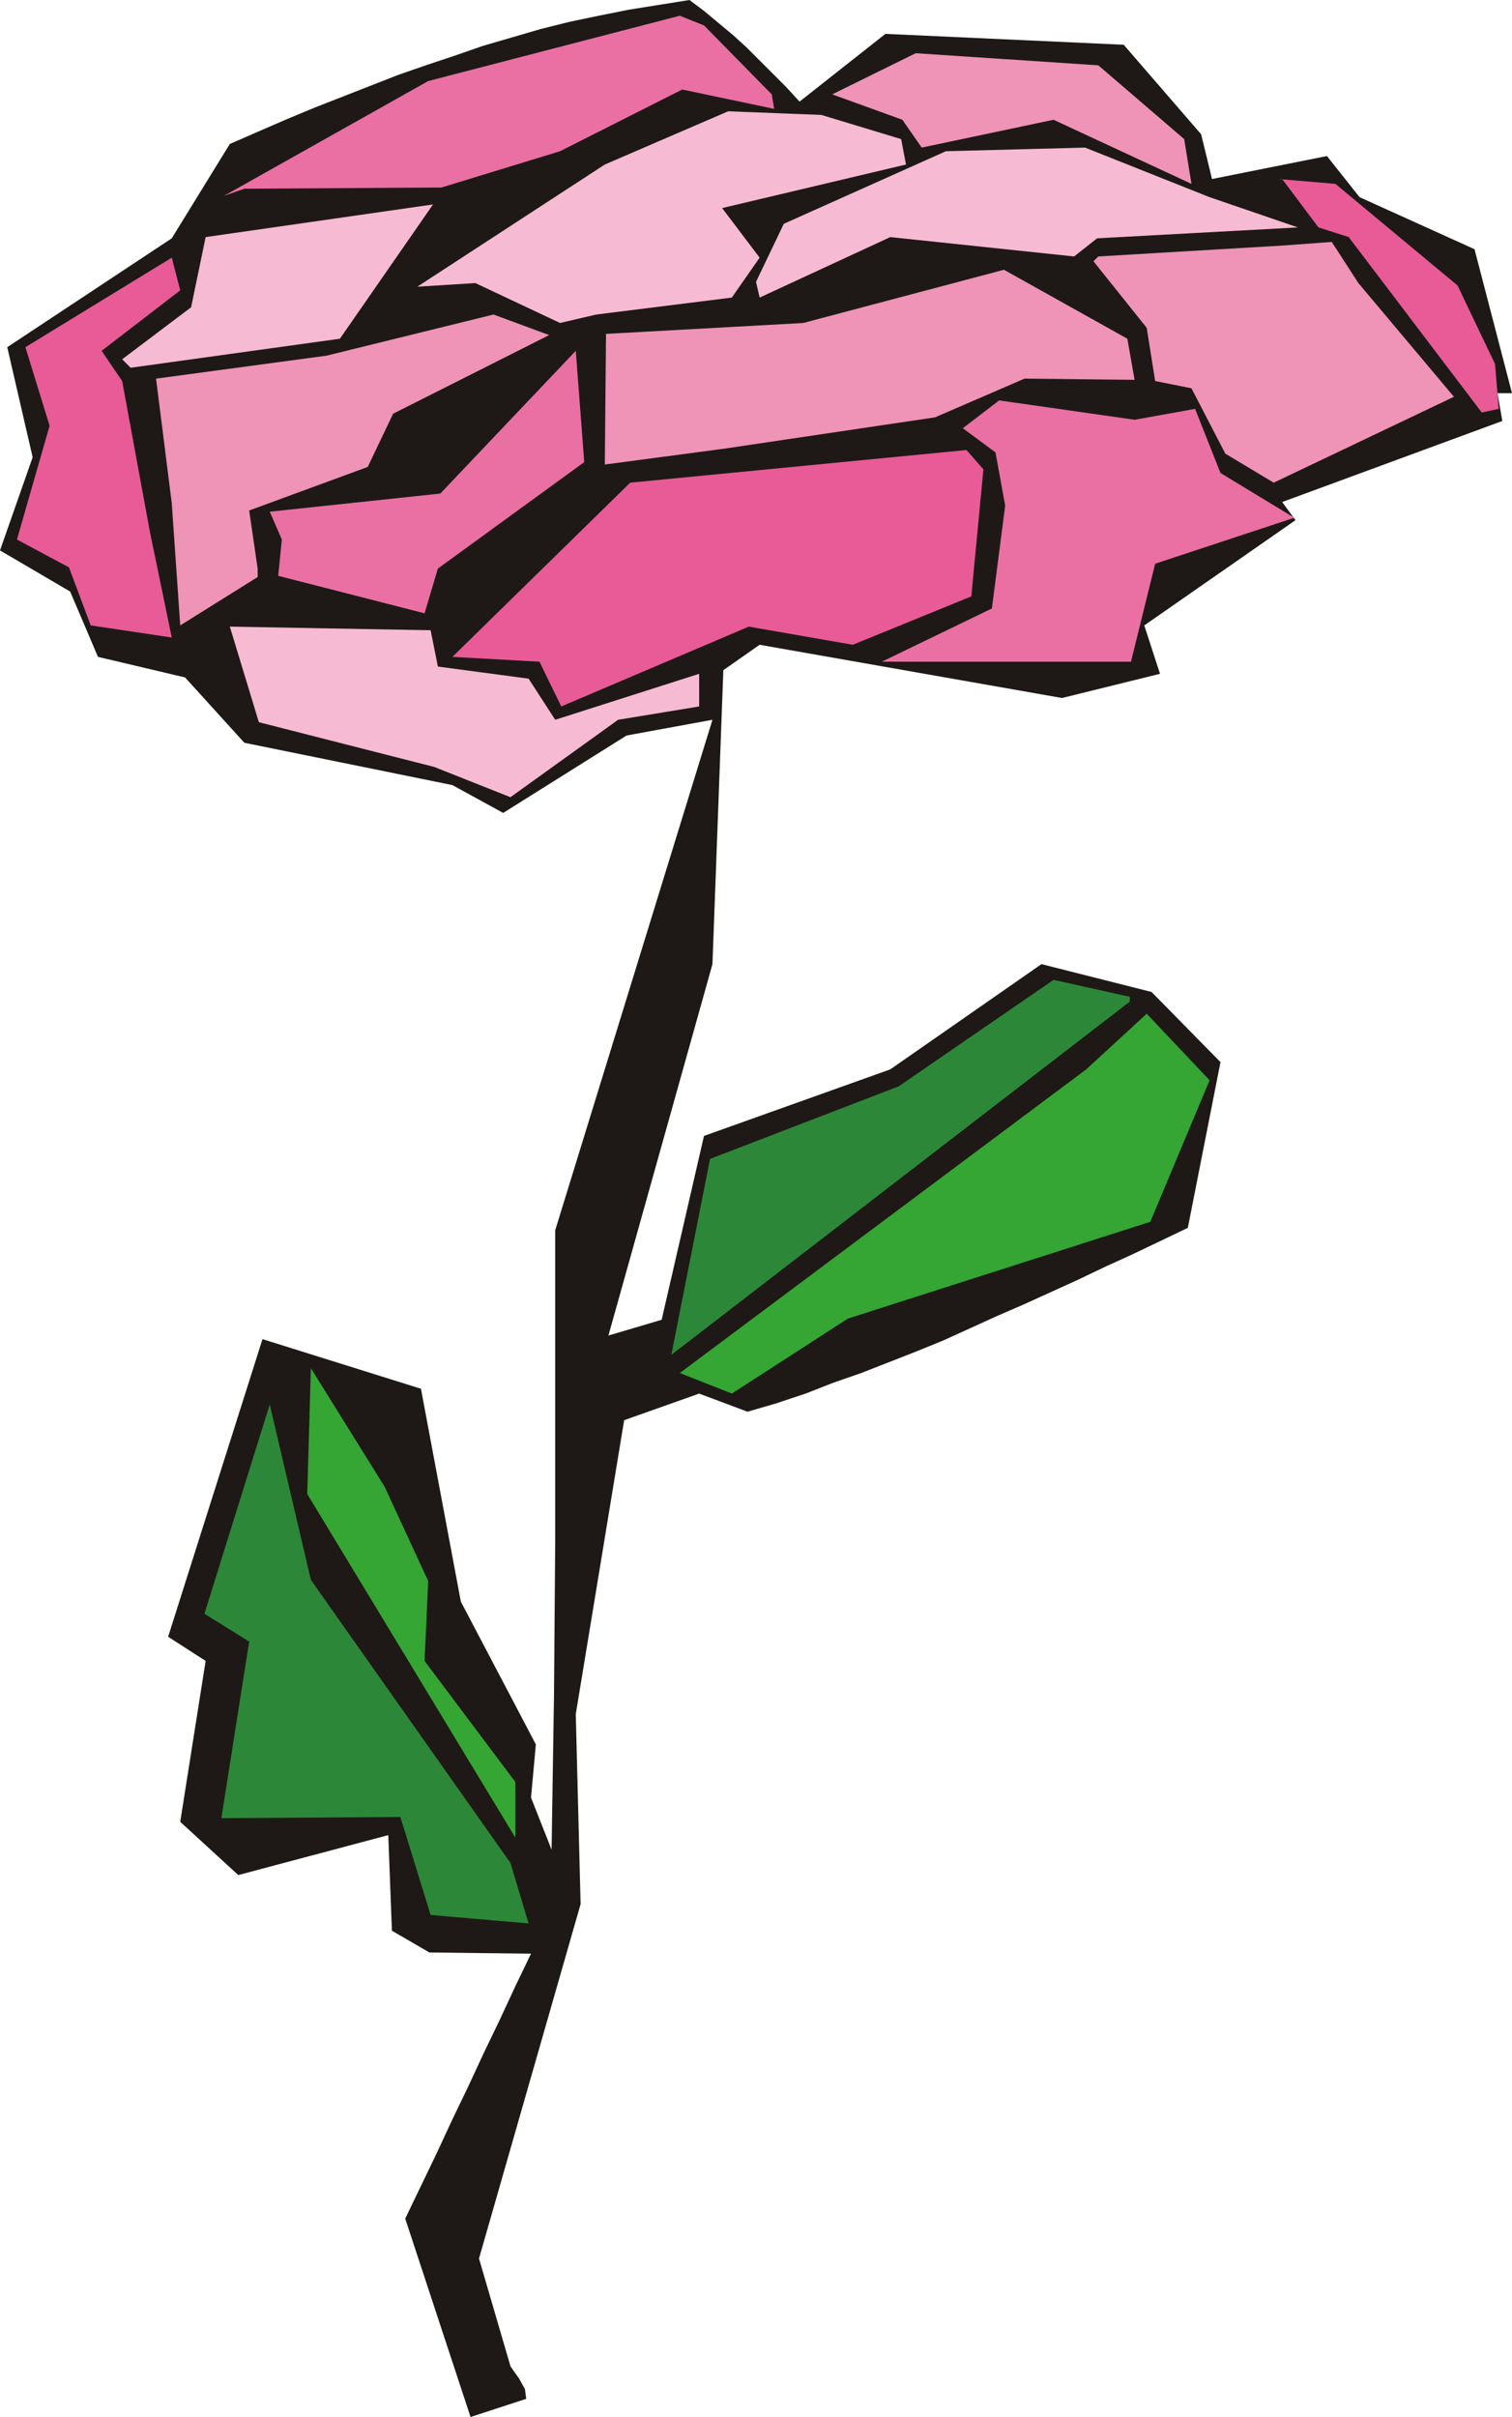
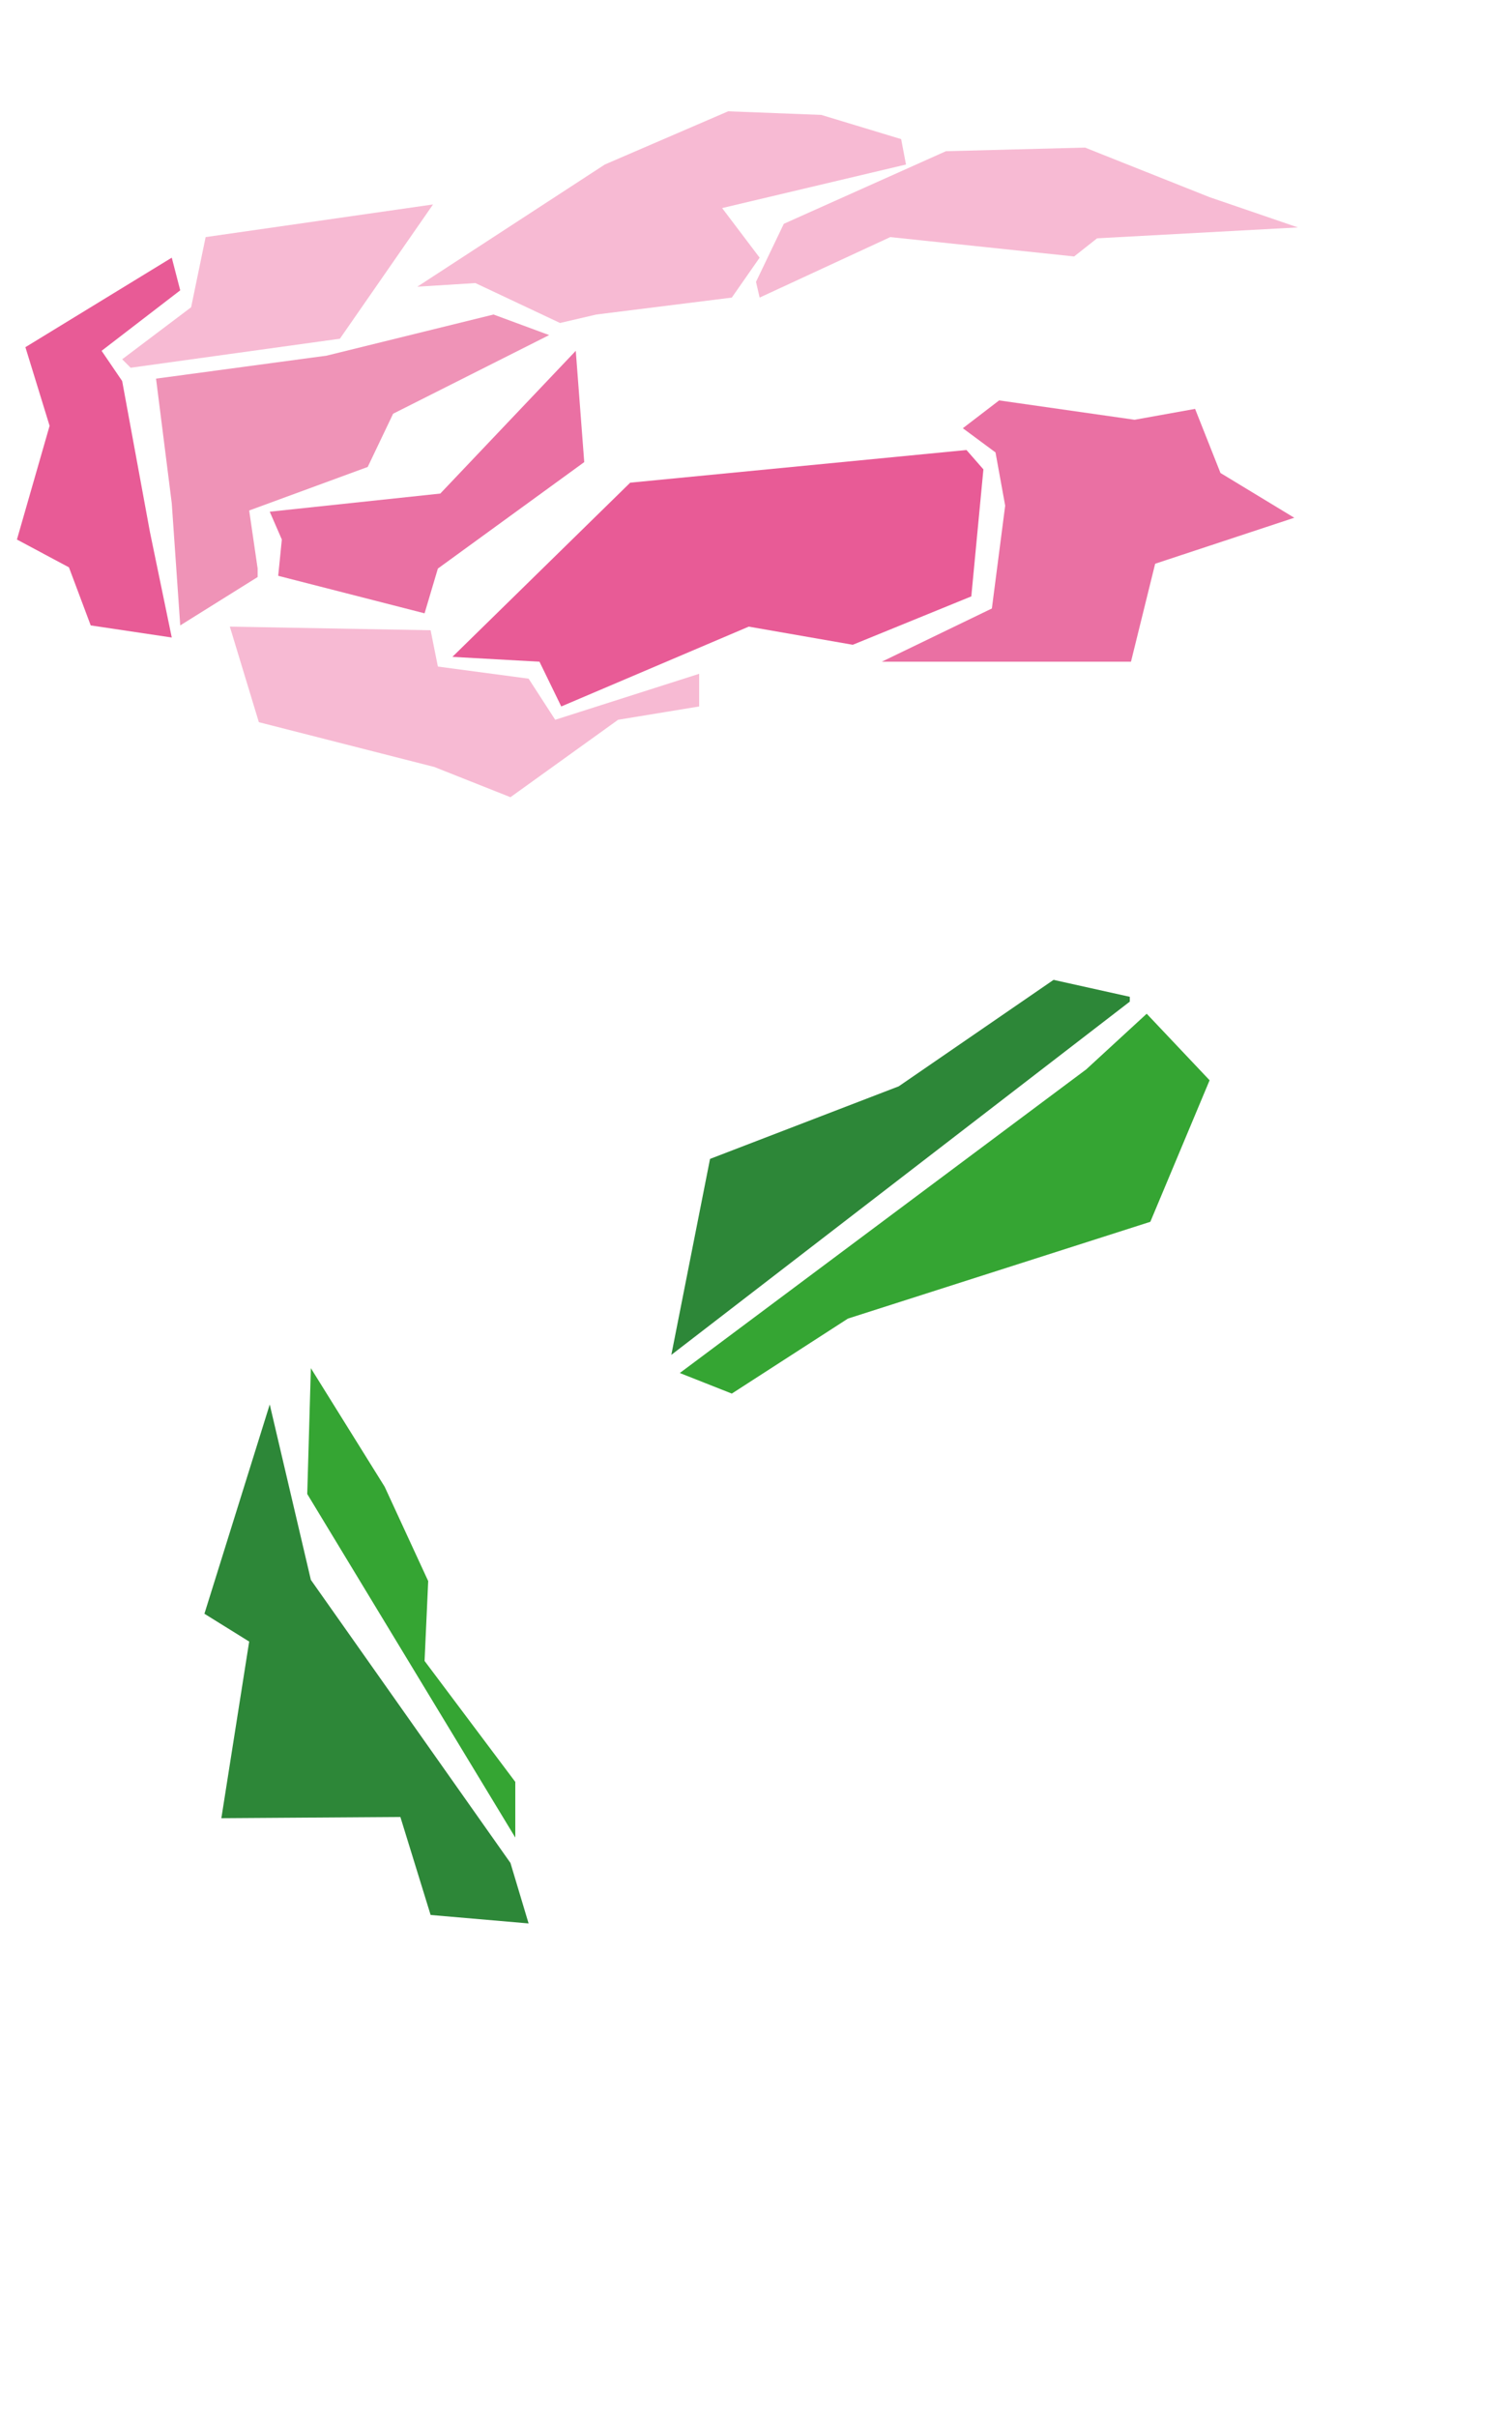
<svg xmlns="http://www.w3.org/2000/svg" fill-rule="evenodd" height="1.998in" preserveAspectRatio="none" stroke-linecap="round" viewBox="0 0 1250 1998" width="120">
  <style>.pen1{stroke:none}.brush3{fill:#ea70a3}.brush4{fill:#ef93b7}.brush5{fill:#f7bad3}.brush6{fill:#e85b96}.brush7{fill:#2d8738}</style>
-   <path class="pen1" style="fill:#1e1916" d="m435 1983-46 15-54-164 13-27 13-27 13-28 13-27 13-28 13-27 13-28 13-27-84-1-31-18-3-79-124 33-48-44 21-133-31-20 78-246 131 41 33 176 62 118-4 44 17 43 2-128 1-128v-256l130-422-71 13-102 64-42-23-172-35-49-54-72-17-23-54-58-34 27-77-21-91 136-90 48-78 23-10 23-10 24-10 23-9 23-9 23-9 23-8 24-8 23-8 24-7 24-7 24-6 24-5 25-5 25-4 25-4 12 9 12 10 12 10 11 10 11 11 11 11 11 11 11 12 71-56 197 9 64 74 9 37 95-19 27 34 95 43 31 119h-12l4 23-182 67 11 15-125 87 13 40-81 20-250-44-30 21-9 243-86 307 44-13 35-152 154-55 125-87 91 23 57 58-27 137-23 11-23 11-22 10-23 11-22 10-22 10-23 10-22 10-22 10-22 9-23 9-23 9-23 8-23 9-24 8-24 7-40-15-62 22-40 243 4 157-84 293 26 89 2 3 5 7 5 9 1 8z" />
-   <path class="pen1 brush3" d="m562 13 20 8 56 57 2 12-76-16-101 51-98 30-163 1-17 6 169-95 208-54z" />
-   <path class="pen1 brush4" d="m908 54 71 61 6 37-114-53-109 23-16-23-58-21 69-34 151 10z" />
  <path class="pen1 brush5" d="m749 136-152 36 31 41-23 33-112 14-30 7-70-33-48 3 155-101 102-44 77 3 66 20 4 21z" />
  <path class="pen1 brush5" d="m1073 188-166 9-19 15-152-16-108 50-3-13 23-48 134-60 115-3 103 41 73 25z" />
-   <path class="pen1 brush6" d="m1104 152 101 84 31 65 3 37-14 3-110-145-25-8-30-40h-3l47 4z" />
  <path class="pen1 brush5" d="m281 280-173 24-7-7 57-43 12-58 188-27-77 111z" />
-   <path class="pen1 brush4" d="m1123 234 79 94-149 71-40-24-28-54-30-6-7-44-44-55 4-4 152-9 41-3 22 34zm-185 80-91-1-74 32-175 26-98 13 1-108 163-9 166-44 102 57 6 34z" />
  <path class="pen1 brush6" d="m149 240-65 50 17 25 23 125 18 87-67-10-18-48-43-23 27-94-20-65 121-74 7 27z" />
  <path class="pen1 brush4" d="m454 277-129 65-21 44-98 36 7 48v7l-64 40-7-101-13-103 141-19 138-34 46 17z" />
  <path class="pen1 brush3" d="m362 470-11 37-121-31 3-30-10-23 141-15 112-118 7 92-121 88zm647-79 61 37-115 38-20 81H729l91-44 11-85-8-44-27-20 30-23 112 16 50-9 21 53z" />
  <path class="pen1 brush6" d="m813 388-10 105-98 40-86-15-155 66-18-37-72-4 147-144 278-27 14 16z" />
  <path class="pen1 brush5" d="m356 521 6 30 75 10 22 34 119-38v27l-67 11-89 64-63-25-145-37-24-79 166 3z" />
  <path class="pen1 brush7" d="M934 824v4l-379 292 32-162 156-60 128-88 63 14z" />
  <path class="pen1" d="m951 1010-250 80-96 62-43-17 336-251 50-46 52 55-49 117zm-633 219 36 78-3 66 75 100v46l-172-284 3-104 61 98z" style="fill:#35a533" />
  <path class="pen1 brush7" d="m437 1590-81-7-25-81-148 1 23-146-37-23 54-173 34 145 165 234 15 50z" />
</svg>